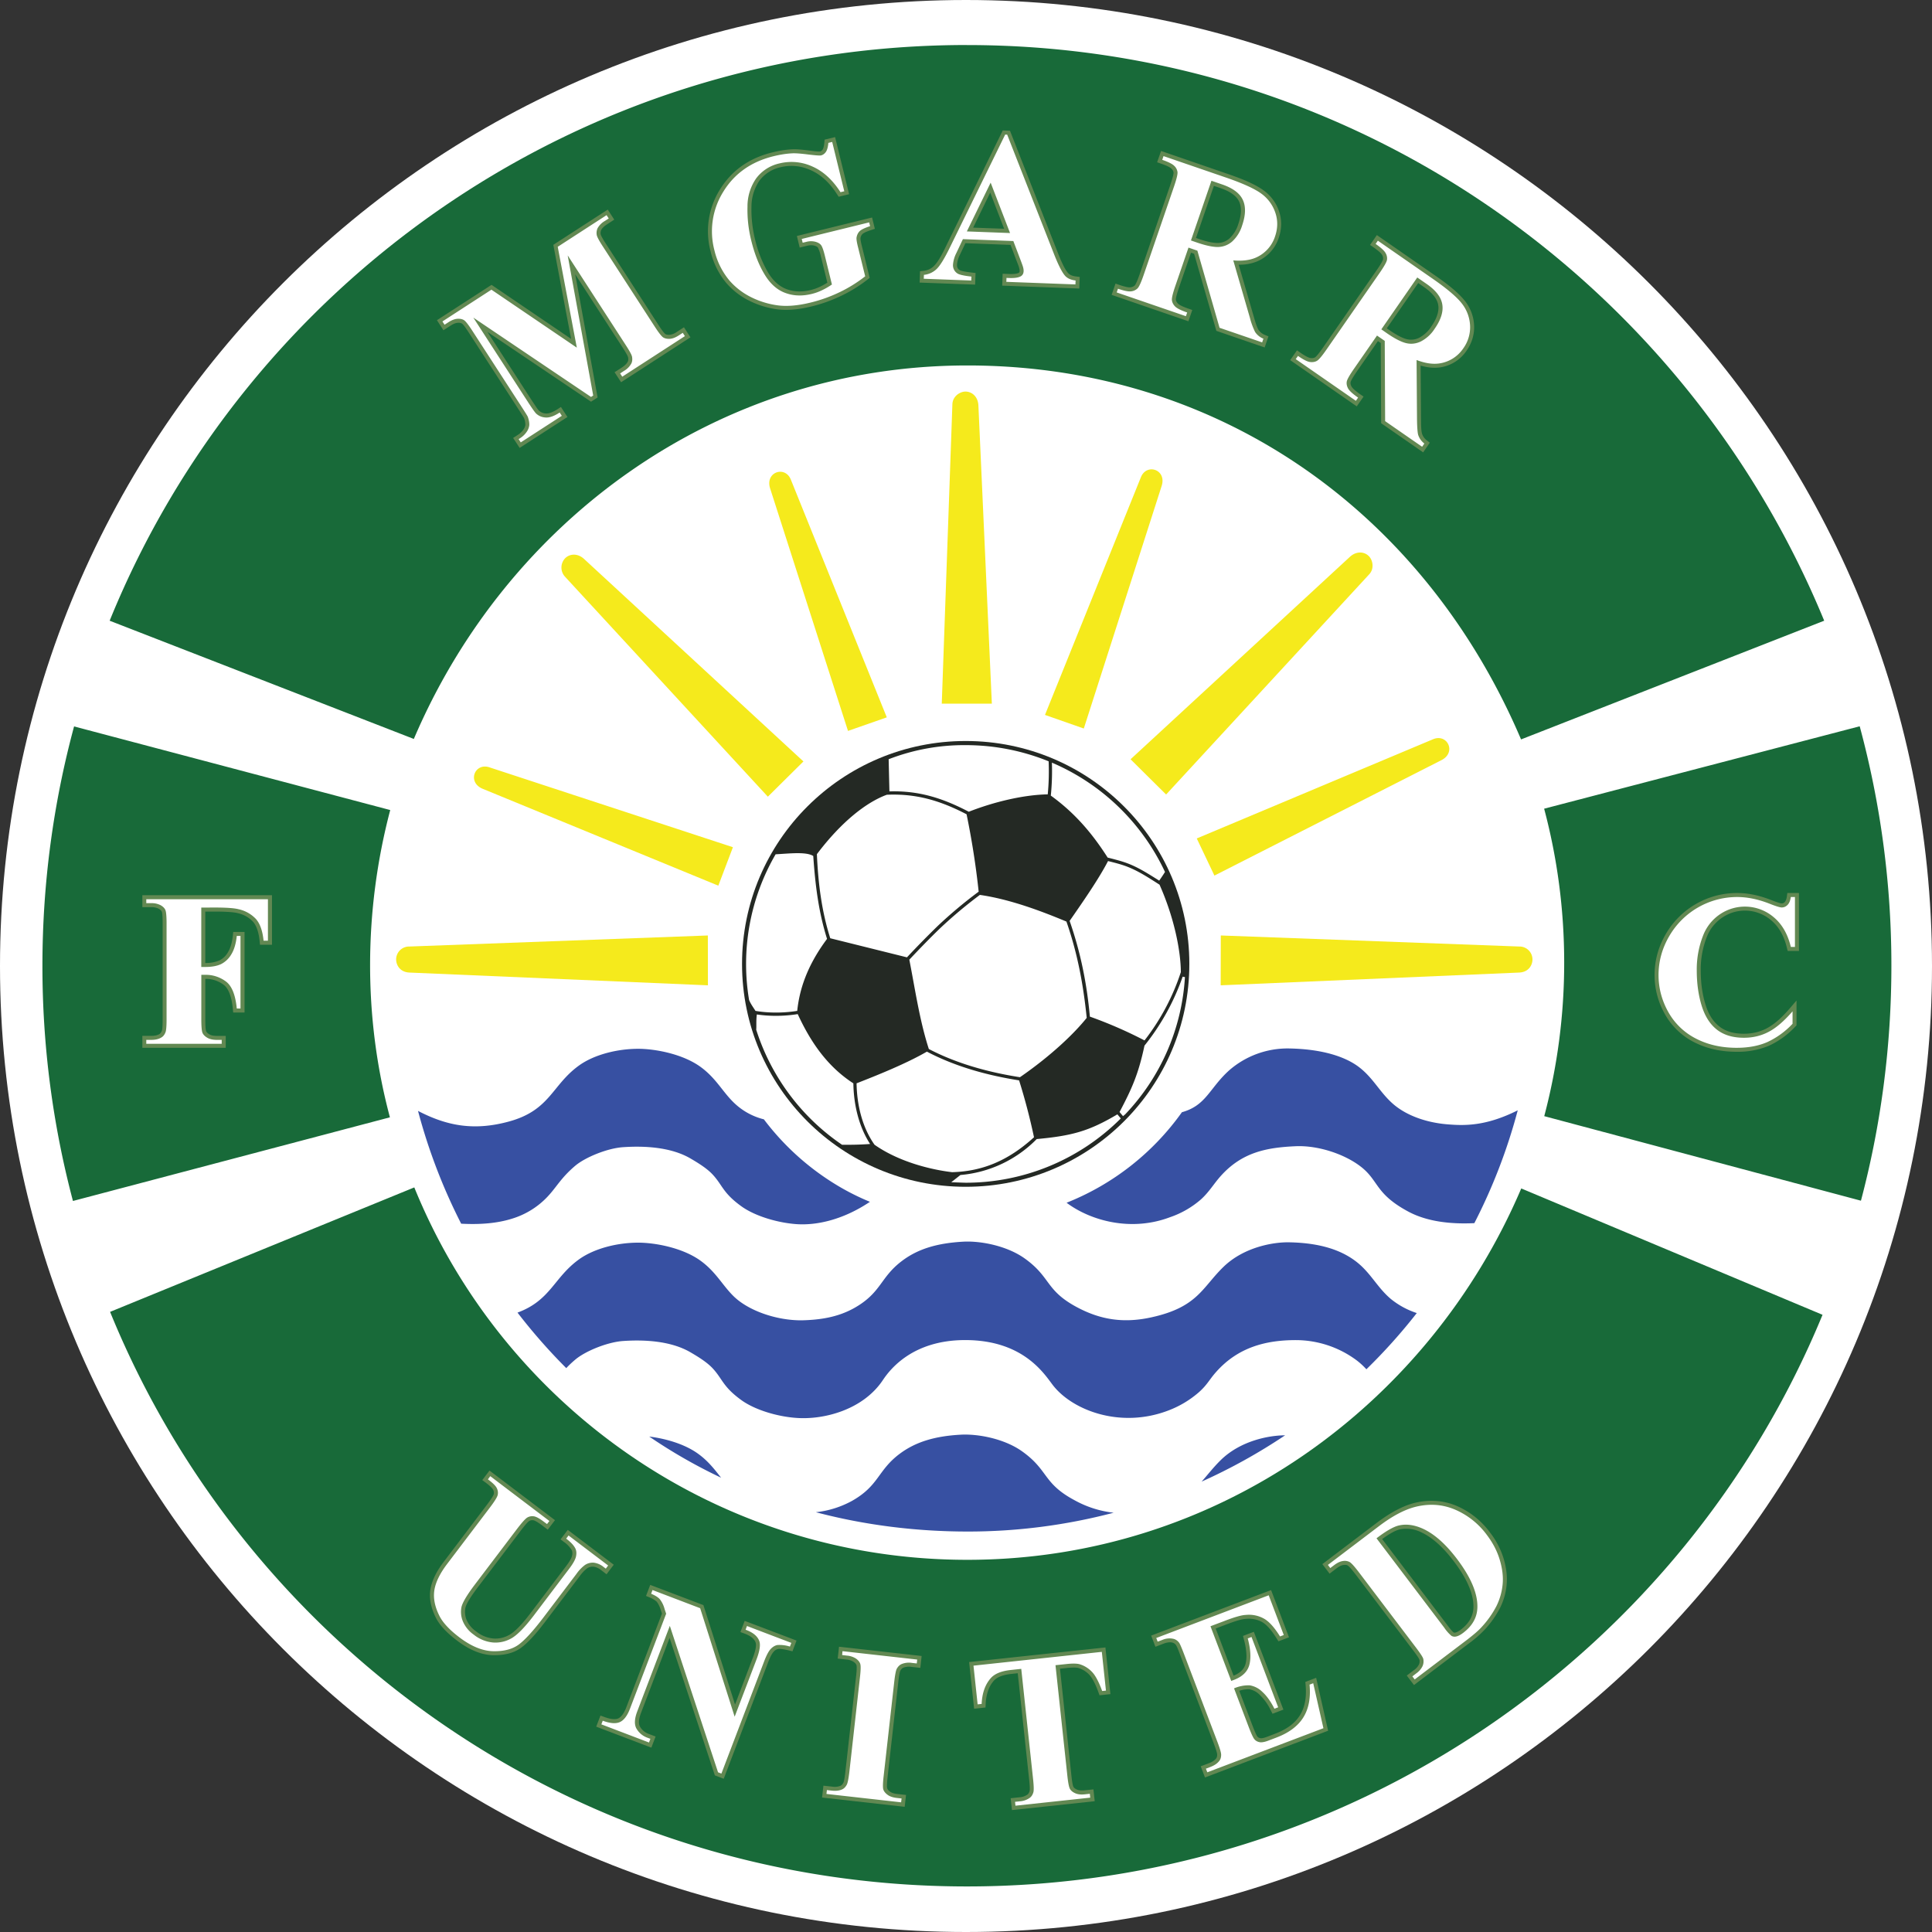
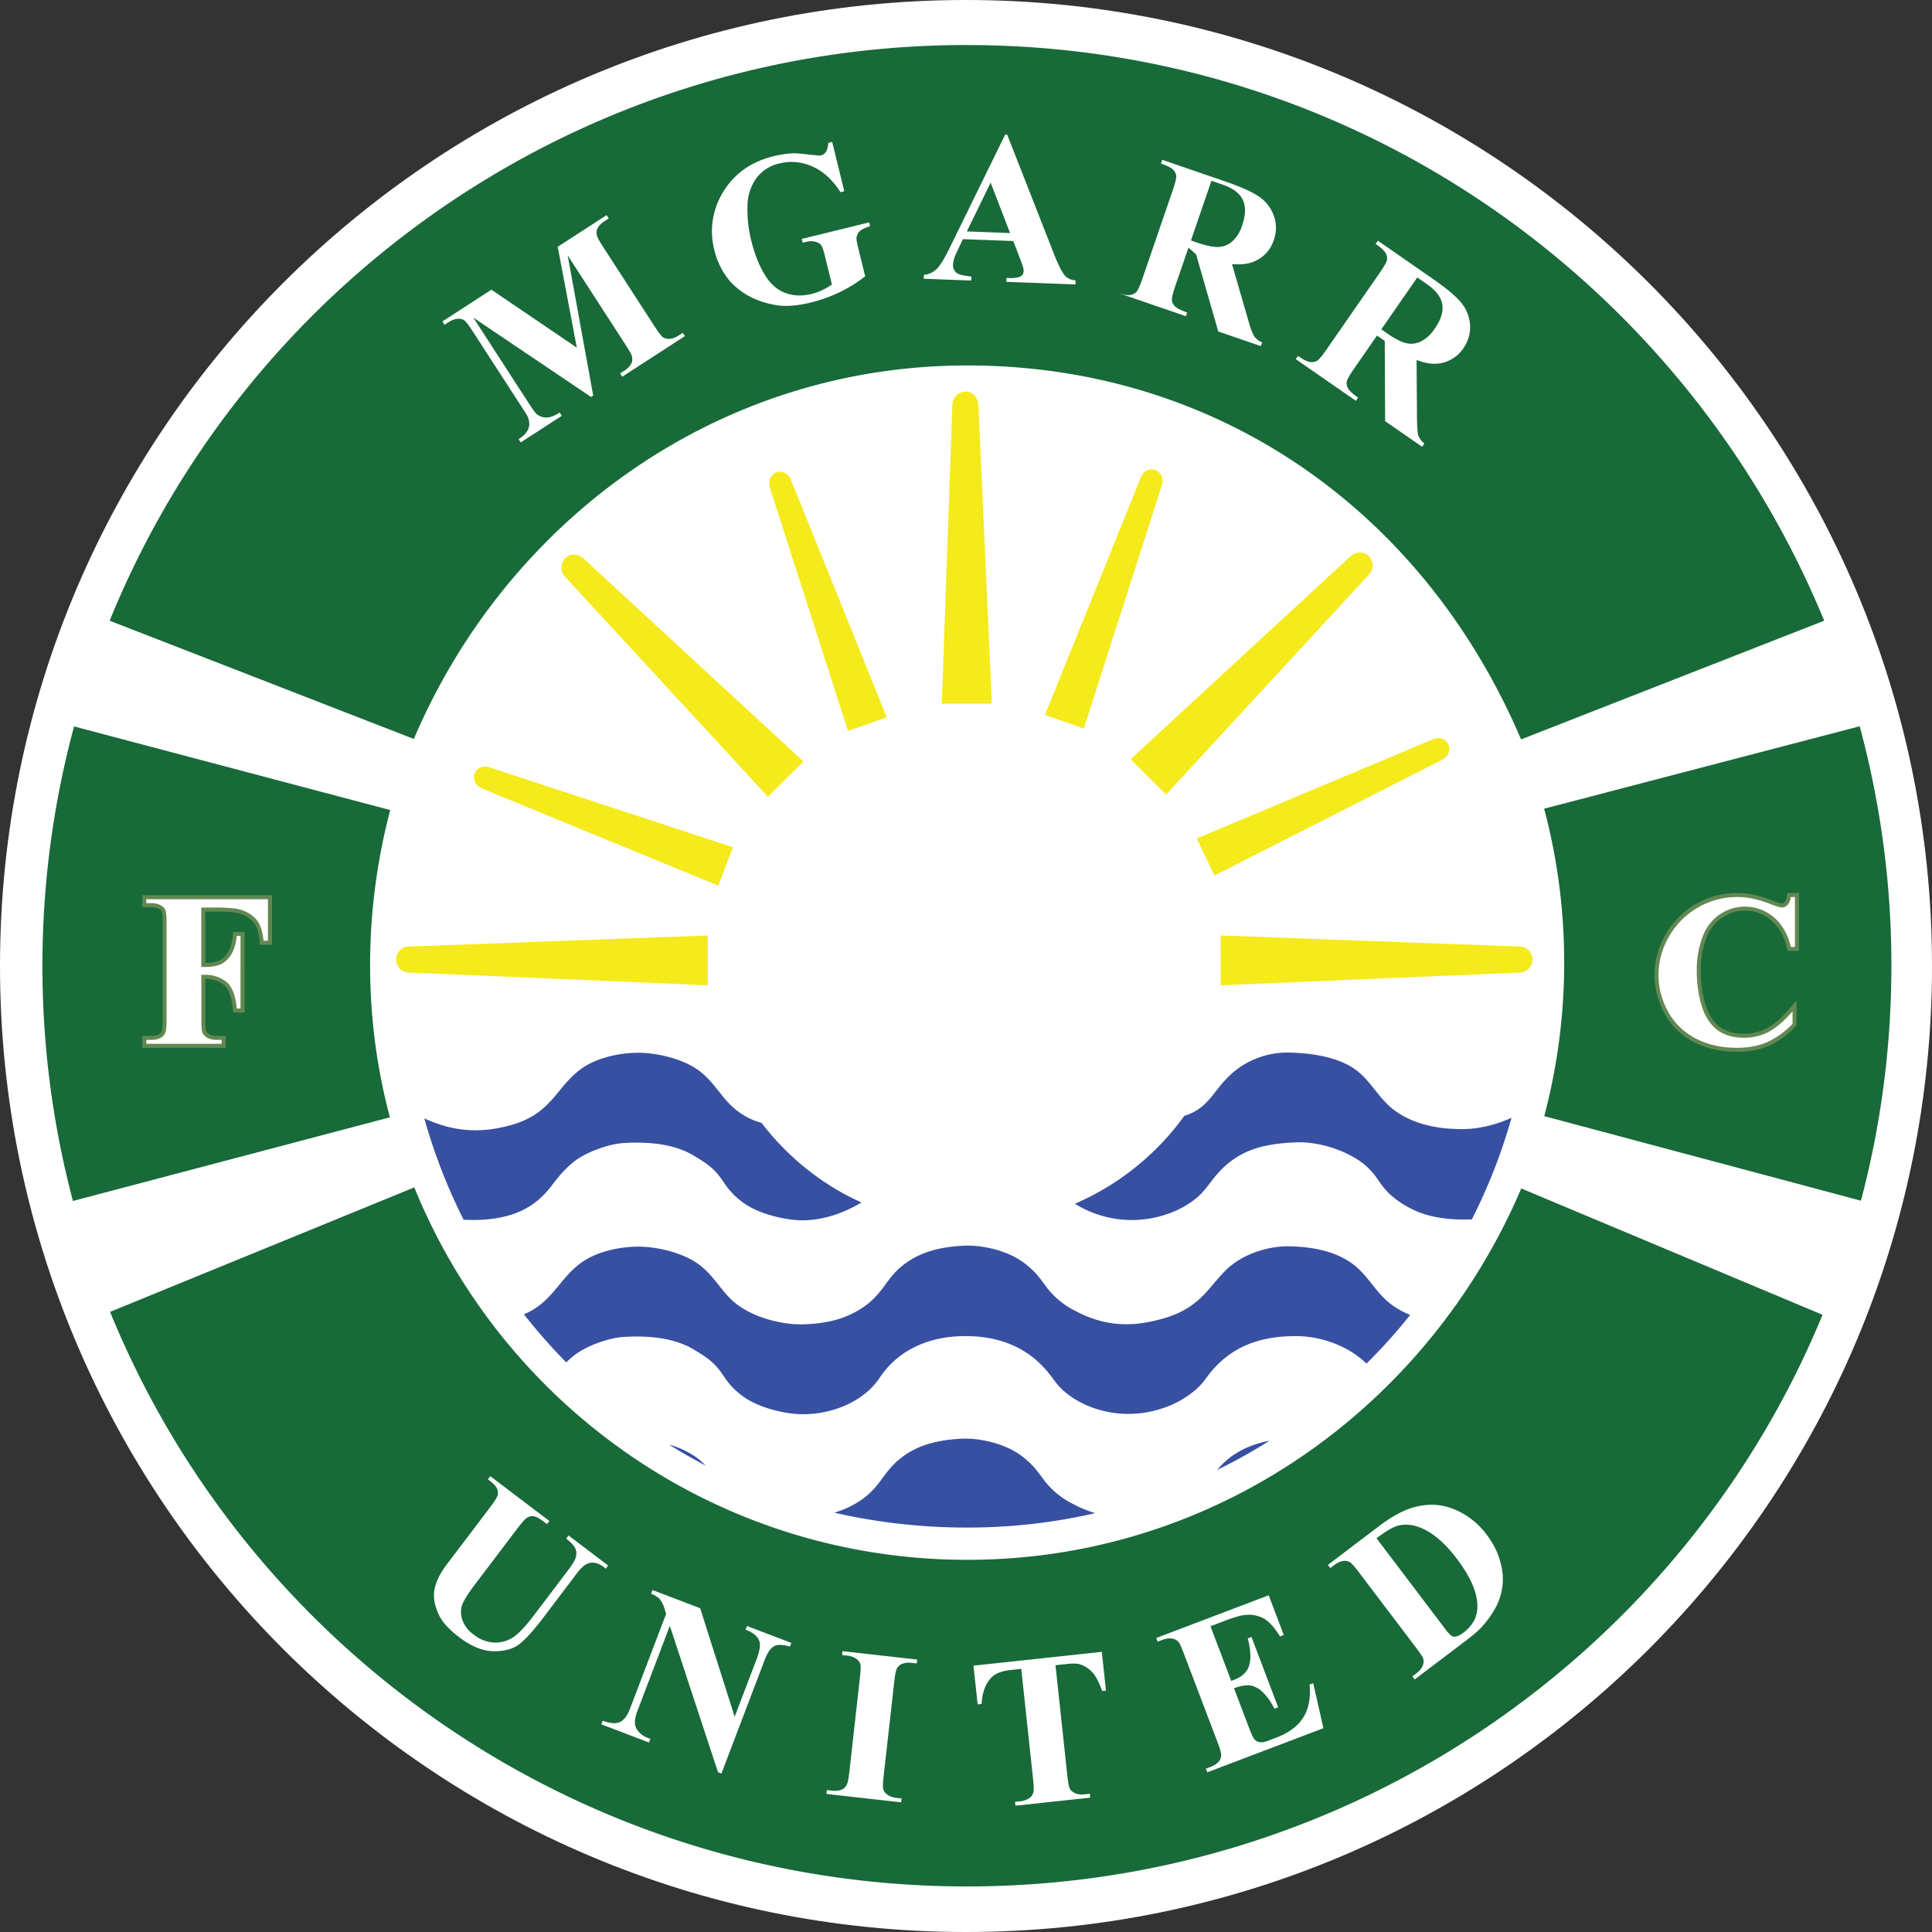
<svg xmlns="http://www.w3.org/2000/svg" width="500" height="500" fill="none">
  <rect width="100%" height="100%" fill="#333333" stroke="none" />
  <path fill="#fff" fill-rule="evenodd" d="M250 0c138 0 250 112 250 250S388 500 250 500 0 388 0 250 112 0 250 0" clip-rule="evenodd" />
  <path fill="#fff" fill-rule="evenodd" d="M250 2.17c136.84 0 247.82 110.98 247.82 247.83 0 136.84-110.98 247.82-247.82 247.82C113.15 497.82 2.17 386.84 2.17 250 2.17 113.15 113.15 2.16 250 2.16" clip-rule="evenodd" />
  <path fill="#fff" fill-rule="evenodd" d="M250.23 11.66c132.06 0 239.26 106.75 239.26 238.27s-107.2 238.28-239.26 238.28S10.98 381.45 10.98 249.93 118.17 11.66 250.23 11.66" clip-rule="evenodd" />
  <path fill="#186a39" fill-rule="evenodd" d="M250.24 11.66c100.4 0 185.91 61.64 221.86 148.98l-78.45 30.72c-25.17-59.02-78.42-96.78-143.3-96.78-64.84 0-119.2 40.22-143.25 96.66l-78.72-30.6C63.86 73.28 149.83 11.65 250.24 11.65M100.99 209.64c-6.84 25.95-7.02 53.6-.08 79.52l-82.03 21.65a237 237 0 0 1-7.9-60.88c0-21.42 2.86-42.18 8.19-61.93zm6.23 97.66c22.97 56.52 78.41 96.38 143.13 96.38s119.45-40.07 143.35-96.11l77.97 32.7c-35.75 86.8-121.43 147.94-221.43 147.94-100.3 0-186.19-61.5-221.75-148.7zm292.43-18.44a155 155 0 0 0 5.16-39.73c0-13.78-1.8-27.13-5.19-39.84l81.67-21.33a237 237 0 0 1 8.2 61.97c0 21.02-2.74 41.4-7.88 60.81z" clip-rule="evenodd" />
  <path fill="#186a39" fill-rule="evenodd" d="m29.73 160.04 76.82 29.87a163 163 0 0 1 45.6-60.92c27.8-23 62.1-35.46 98.2-35.46 64.85 0 118.32 37.52 143.85 96.49l76.53-29.97a241 241 0 0 0-53.92-79.49A237.4 237.4 0 0 0 250.23 12.7c-65.16 0-127 26.28-172.14 73.28a238 238 0 0 0-48.36 74.07m70 50.33-79.83-21.1a237 237 0 0 0-7.88 60.66c0 20.1 2.53 40.14 7.6 59.6l80.02-21.11a157 157 0 0 1 .08-78.05m6.92 98.27-76.8 31.44a238 238 0 0 0 48.25 73.8 238 238 0 0 0 172.13 73.28 238 238 0 0 0 172.14-73.27 238 238 0 0 0 47.94-73.06l-76.07-31.92a162 162 0 0 1-39.36 55.11c-28.75 26.2-65.6 40.7-104.53 40.7a155 155 0 0 1-109.6-45.25 156 156 0 0 1-34.1-50.83m294.26-20.52 79.96 21.34a237 237 0 0 0 7.58-59.53c0-20.5-2.63-40.9-7.9-60.71l-79.67 20.8a156 156 0 0 1 4.97 39.1c0 13.16-1.65 26.26-4.94 39" clip-rule="evenodd" />
-   <path fill="#242924" fill-rule="evenodd" d="M249.92 191.77c31.96 0 57.88 25.83 57.88 57.69s-25.92 57.68-57.88 57.68-57.88-25.83-57.88-57.68 25.92-57.69 57.88-57.69" clip-rule="evenodd" />
  <path fill="#fff" fill-rule="evenodd" d="M249.92 192.84c7.6 0 14.84 1.5 21.47 4.19.1 2.85.05 5.7-.24 8.55-6.29.11-13.96 1.96-20.43 4.5-6.84-3.58-13-5.49-20.54-5.27l-.2-8.32a54 54 0 0 1 19.94-3.65m22.31 4.53a57 57 0 0 1 29.27 28.29c-.41.67-1.07 1.65-1.5 2.24-2.85-1.76-5.6-3.6-8.9-4.72-1.38-.47-3.02-.88-4.44-1.24-4.17-6.54-8.7-11.7-14.71-16.04q.43-4.26.28-8.53m34.43 55.5a56.3 56.3 0 0 1-15.45 35.51l-.57.48-.9-1.07c3.28-6.2 4.91-9.95 6.45-17.18a60 60 0 0 0 9.88-17.85zm-16.6 36.58a56.7 56.7 0 0 1-40.14 16.64c-.37 0-3.37-.12-3.74-.13l2.38-1.87a31.4 31.4 0 0 0 19.74-9.3c9.13-.85 13.5-2.02 20.88-6.4zm-72.14 6.81a56.8 56.8 0 0 1-22.21-29.76c.09-1.05-.06-2.28.16-3.96 3.36.5 7.02.48 10.58-.09 3.5 7.6 7.89 13.7 14.4 17.92.08 5.5 1.4 11.17 4.33 15.69-1.81.14-4.3.24-7.26.2m-24.06-37.47a56.5 56.5 0 0 1 6.87-37.7c3.45-.18 7.9-.73 9.74.44.53 7.63 1.36 14.4 3.57 21.45-5.4 7.23-7.18 13.47-7.72 18.64-3.63.57-7.4.57-10.8 0-.5-.81-1.23-1.77-1.66-2.83m27.82 21.57c5.04-1.96 12.87-5.09 18.2-8.2 7.35 3.87 15.68 6.16 23.86 7.44a159 159 0 0 1 3.86 14.72c-6.8 6.19-13.5 8.82-21.18 9.04-5.4-.63-13.74-2.64-20.09-7.1-3.17-4.48-4.56-10.27-4.65-15.9m28.47-69.62a210 210 0 0 1 3.13 20.02 117 117 0 0 0-10.6 8.88 240 240 0 0 0-7.96 8.12l-19.85-4.94c-2.27-7.17-3.13-14.33-3.46-21.76 6.46-8.56 12.95-13.5 18.1-15.38 7.64-.33 13.79 1.5 20.65 5.06m49.92 18.2c3.86 8.68 5.5 17.25 5.52 22.65a58 58 0 0 1-9.4 17.67 112 112 0 0 0-14.14-6.16c-.8-8.66-2.4-16.61-5.24-24.77 3.45-4.97 7.5-10.79 9.94-15.49 1.3.33 2.82.7 4.1 1.14 3.42 1.17 6.27 3.1 9.22 4.97m-46.49 2.65c7.81 1.13 15.83 4.16 22.4 6.9 2.87 8.22 4.36 16.26 5.25 24.92-3.17 3.99-9.23 9.81-17.28 15.36-8.08-1.26-16.31-3.5-23.58-7.3-2.4-7.4-3.57-15.6-5.05-23.12 2.6-2.75 5.22-5.48 7.94-8.1a116 116 0 0 1 10.32-8.66" clip-rule="evenodd" />
  <path fill="#f5ea1c" fill-rule="evenodd" d="m189.68 219.26-3.78 9.95-60.96-25.06c-4.11-1.69-2.1-6.8 1.68-5.58zm39.82-33.61-10.04 3.51-20.15-62.75c-1.36-4.23 3.84-6 5.35-2.31zm-46.31 56.45.02 12.9-77.21-3.3c-2.5-.1-3.49-1.95-3.48-3.44a3.35 3.35 0 0 1 3.4-3.3zm24.74-45.04-9.21 9.12-52.56-57a3.5 3.5 0 0 1 .1-4.71c1.23-1.21 3.27-1.32 4.91.2zm48.76-14.96h-12.96l2.75-77.5c.07-2.06 1.99-3.27 3.39-3.26 1.71 0 3.24 1.36 3.34 3.6zm53.03 34.89 4.57 9.61 58.75-29.87c3.96-2.01 1.55-6.94-2.13-5.43zm-39.28-31.97 10.05 3.52 20.14-62.76c1.37-4.23-3.83-5.99-5.35-2.31zm45.5 57.08-.03 12.9 77.22-3.3c2.5-.1 3.49-1.95 3.47-3.44a3.35 3.35 0 0 0-3.4-3.3zm-23.35-45.6 9.2 9.12 52.57-57c1.4-1.52.88-3.73-.11-4.7-1.23-1.22-3.26-1.32-4.91.2z" clip-rule="evenodd" />
  <path fill="#f5ea1c" fill-rule="evenodd" d="m294.09 196.52 7.67 7.6 51.83-56.2c.81-.88.77-2.45-.07-3.27-1.02-1.02-2.49-.69-3.48.23zm22.89 46.67-.03 10.72 76.14-3.24c1.4-.06 2.49-.94 2.48-2.4-.02-1.36-1.11-2.22-2.4-2.27zM271.8 184.4l8.02 2.81 19.83-61.74c.95-2.96-2.4-4.07-3.41-1.6zm39.33 33.13 3.65 7.67 57.8-29.39c2.77-1.41 1.2-4.57-1.26-3.55zm-55.53-36.47L252.19 105c-.06-1.34-.87-2.61-2.31-2.61a2.5 2.5 0 0 0-2.35 2.26l-2.72 76.42zm-49.18 16.02-55.96-51.65c-.99-.91-2.45-1.24-3.48-.23a2.5 2.5 0 0 0-.07 3.27l51.84 56.2zm-24.28 46.11L105.96 246c-1.3.05-2.4.91-2.4 2.27-.02 1.46 1.07 2.34 2.47 2.4l76.14 3.24zm46-58.16-24.44-60.54c-1.02-2.47-4.36-1.36-3.4 1.6l19.82 61.75zm-39.82 34.87-62.02-20.35c-2.54-.81-3.85 2.46-.97 3.64l59.97 24.66z" clip-rule="evenodd" />
-   <path fill="#3750a2" fill-rule="evenodd" d="M133.93 339.7c8.6-3.17 9.4-9.1 15.95-13.8 3.97-2.84 9.96-4.3 15.24-4.3 4.27-.01 11.39 1.26 16.08 4.6 4.12 2.94 5.77 6.5 8.8 9.4 3.73 3.56 10.79 6.12 17.44 6.1 4.66-.11 9.33-.75 13.7-3.22 6.97-3.95 6.62-7.86 12.25-12.12 4.24-3.22 9.28-4.63 15.8-5.01 4.58-.27 11.38 1.06 15.95 4.3 6.9 4.91 5.35 8.26 13.57 12.65 6.21 3.32 12.23 4.2 19.38 2.6 11.86-2.63 13.01-7.65 18.53-13.02 5.29-5.14 12.88-6.44 16.98-6.37 8.3.15 13.68 2.12 17.43 5.03 3.74 2.9 5.38 6.65 8.93 9.64a21 21 0 0 0 6.7 3.64q-6.04 7.72-13.04 14.55a19 19 0 0 0-2.5-2.3 26.4 26.4 0 0 0-15.73-5.25c-8-.01-15.07 1.97-20.62 8.2-1.82 2.03-2.25 3.26-4.42 5.22a26 26 0 0 1-8.16 4.86c-12.09 4.55-24.3.05-29.5-6.36-2.11-2.6-7.35-11.94-22.93-11.93-13.6.01-19.42 7.58-21.27 10.35-5.13 7.69-15.21 10.3-22.3 9.8-4.8-.31-10.72-2.01-14.31-4.6-4.79-3.46-4.85-5.41-7.37-8.16-1.5-1.64-3.8-3.05-5.77-4.2-5.12-3.01-12.04-3.32-17.48-2.95-4.05.28-9.76 2.6-12.38 4.82q-1.36 1.15-2.33 2.2-6.76-6.76-12.62-14.37m34.1 32.08c4.04.5 9 1.85 12.54 4.38 2.72 1.94 4.37 4.15 6.05 6.27a137 137 0 0 1-18.6-10.65m-59.84-84.28c7.64 3.98 14.67 5.18 23.6 2.73 10.66-2.94 11.03-9.43 18.1-14.5 3.96-2.84 9.95-4.29 15.23-4.3 4.27-.01 11.39 1.26 16.08 4.6 4.12 2.95 5.77 6.51 8.8 9.4a17 17 0 0 0 7.7 4.25 67 67 0 0 0 20.13 17.77 63 63 0 0 0 7.32 3.58c-6.73 4.51-13.5 6.14-18.96 5.78-4.8-.33-10.72-2.03-14.31-4.62-4.79-3.45-4.85-5.41-7.37-8.15-1.5-1.65-3.8-3.05-5.77-4.21-5.12-3-12.04-3.31-17.48-2.94-4.05.27-9.76 2.6-12.38 4.81-3.71 3.14-4.78 5.47-7.17 8a21 21 0 0 1-9.28 5.72c-3.55 1.1-7.8 1.55-13.07 1.27-4.7-9.22-8.47-19-11.17-29.2m197.7.35c6.3-1.74 7.09-6.2 12.22-10.83a23 23 0 0 1 15.5-5.67c8.3.15 14.48 2 18.22 4.91s5.38 6.65 8.93 9.64c3.24 2.72 8.2 4.65 14.01 5.1 4.2.33 9.71.53 18.03-3.64-2.71 10.22-6.5 20-11.23 29.2-5.81.28-12.07-.3-17.07-2.98-8.67-4.65-7.6-8.01-12.35-11.67-4.18-3.23-11-5.5-16.76-5.26-7.53.33-13.93 1.52-19.48 7.74-1.82 2.04-2.94 4.07-5.1 6.03a24 24 0 0 1-8.05 4.62c-10 3.77-20.45.94-26.72-3.76a67 67 0 0 0 29.85-23.43m-94.74 103.52a25 25 0 0 0 9.37-2.94c6.97-3.94 6.61-7.85 12.24-12.11 4.25-3.21 9.29-4.64 15.8-5.01 4.59-.27 11.4 1.05 15.96 4.3 6.9 4.9 5.35 8.26 13.57 12.65a27 27 0 0 0 10.13 3.24 148 148 0 0 1-37.73 4.87c-13.62 0-26.82-1.7-39.34-5m99.84-7.92c1.57-1.76 3-3.66 5-5.62 5.13-4.98 12.42-6.35 16.6-6.36a147 147 0 0 1-21.6 11.98" clip-rule="evenodd" />
  <path fill="#3750a2" fill-rule="evenodd" d="M328.52 372.88c-4.36.77-8.74 2.73-11.8 5.7q-.92.9-1.77 1.87 7-3.42 13.57-7.57M135.6 340.16q5.12 6.52 10.95 12.43.81-.8 1.66-1.51c3.02-2.56 9.03-4.79 12.98-5.06 5.9-.4 12.86.02 18.08 3.08 2.07 1.21 4.39 2.63 6.01 4.4.8.88 1.44 1.78 2.1 2.75a19 19 0 0 0 5.1 5.26c3.58 2.58 9.4 4.13 13.78 4.43 7.79.52 16.9-2.65 21.38-9.35 5.03-7.54 13.22-10.8 22.12-10.81 6.18-.01 12.15 1.42 17.14 5.19q2.39 1.82 4.3 4.14c.81.97 1.51 2 2.3 2.98 2.82 3.48 7.34 5.83 11.62 6.94a27.7 27.7 0 0 0 16.7-.9 25 25 0 0 0 7.84-4.65c.88-.8 1.58-1.6 2.28-2.55.68-.9 1.31-1.76 2.06-2.6 5.72-6.41 13.03-8.56 21.4-8.54 5.74 0 11.8 1.95 16.36 5.47q.99.77 1.88 1.64 6.03-5.96 11.32-12.6a21 21 0 0 1-5.66-3.32c-3.41-2.88-5.4-6.9-8.9-9.62-4.73-3.68-10.98-4.7-16.81-4.81-5.64-.1-12.17 2.12-16.24 6.07-1.84 1.8-3.36 3.79-5.07 5.69-4 4.44-8.15 6.32-13.96 7.61-7.25 1.61-13.55.8-20.1-2.7a21 21 0 0 1-7.74-6.6c-.75-1-1.47-2-2.3-2.93a22 22 0 0 0-3.64-3.2c-4.02-2.85-10.42-4.38-15.29-4.1-5.51.31-10.75 1.4-15.24 4.8-2.22 1.68-3.5 3.36-5.11 5.57-2.16 2.95-4.01 4.79-7.24 6.62-4.43 2.5-9.18 3.24-14.2 3.37h-.02c-6.01.01-13.72-2.17-18.15-6.4a26 26 0 0 1-2.14-2.34c-2.13-2.6-3.75-4.96-6.55-6.96-4.04-2.88-10.59-4.43-15.47-4.42-4.81.01-10.7 1.29-14.64 4.11-2.88 2.06-4.63 4.46-6.86 7.11-2.42 2.9-4.72 4.86-8.03 6.3m37.56 33.72a139 139 0 0 0 9.44 5.4q-1.15-1.21-2.62-2.27a23 23 0 0 0-6.82-3.13m-53.14-58.2c4.03.18 8.24-.04 12.1-1.25a20 20 0 0 0 8.84-5.44q.98-1.05 1.84-2.18 1.07-1.4 2.2-2.74a29 29 0 0 1 3.21-3.16c3.02-2.56 9.03-4.79 12.98-5.06 5.9-.4 12.86.02 18.08 3.08 2.07 1.22 4.39 2.63 6.01 4.41.8.87 1.44 1.78 2.1 2.75a19 19 0 0 0 5.1 5.26c3.58 2.58 9.4 4.12 13.78 4.42 5.8.4 11.7-1.58 16.68-4.56a64 64 0 0 1-5.62-2.86 68 68 0 0 1-20.23-17.74 18 18 0 0 1-7.8-4.43 26 26 0 0 1-2.14-2.34c-2.14-2.6-3.75-4.96-6.55-6.96-4.04-2.87-10.59-4.43-15.47-4.41-4.81 0-10.7 1.28-14.64 4.1-2.88 2.07-4.63 4.46-6.86 7.12-3.34 3.99-6.47 6.13-11.56 7.54-8.11 2.23-14.98 1.56-22.26-1.79A146 146 0 0 0 120 315.7m271.19-26.42a34 34 0 0 1-8.82 2.64c-2.62.38-5.06.34-7.7.14-5.07-.4-10.63-2-14.59-5.34-3.41-2.88-5.4-6.9-8.9-9.62-4.62-3.6-11.94-4.59-17.62-4.7a21.8 21.8 0 0 0-14.77 5.42 32 32 0 0 0-3.66 4c-1 1.26-1.97 2.56-3.11 3.7a13 13 0 0 1-5.51 3.25 68.3 68.3 0 0 1-28.33 22.76 27.9 27.9 0 0 0 24.2 2.56 24 24 0 0 0 7.72-4.42c1.97-1.78 3.27-3.99 5.02-5.95 5.64-6.32 12.1-7.72 20.2-8.08 5.79-.25 12.88 1.95 17.45 5.47a18 18 0 0 1 3.72 4.03c.9 1.27 1.71 2.44 2.82 3.55a24 24 0 0 0 5.66 4c4.72 2.54 10.61 3.09 15.93 2.89 4.28-8.4 7.73-17.22 10.28-26.3M215.9 391.48a154 154 0 0 0 34.59 3.85c11.1 0 22.15-1.24 32.96-3.73a31 31 0 0 1-5.85-2.43 21 21 0 0 1-7.75-6.59c-.75-1-1.47-2-2.31-2.93a22 22 0 0 0-3.63-3.2c-4.02-2.85-10.42-4.39-15.29-4.1-5.51.31-10.76 1.4-15.23 4.8-2.23 1.68-3.51 3.36-5.13 5.57-2.15 2.94-4 4.8-7.24 6.62a24 24 0 0 1-5.12 2.14" clip-rule="evenodd" />
-   <path fill="#628852" fill-rule="evenodd" d="m148.87 71 5.79 31.86-1.7 1.1-26.82-18.07 11.52 17.79 1.21 1.81c.17.23.4.57.6.77q.78.71 1.85.75c.97.06 2.2-.62 2.98-1.12l.87-.57 1.68 2.6-12.37 8-1.68-2.58 1.21-.79a5 5 0 0 0 1.4-1.3c.27-.38.51-.84.55-1.31a5 5 0 0 0-.31-1.67c-.1-.21-.26-.45-.38-.65l-1-1.57-12.84-19.81c-.32-.5-1.41-2.2-1.87-2.5a2 2 0 0 0-1.08-.2c-.65.03-1.33.39-1.86.73l-1.86 1.2-1.68-2.6 14.13-9.15L147.8 87.7l-4.6-24.34 14.09-9.12 1.68 2.6-1.87 1.22c-.57.36-1.22.88-1.53 1.5a2 2 0 0 0-.12 1.06c.1.53 1.16 2.17 1.47 2.64l13.36 20.64c.33.51 1.43 2.21 1.91 2.55.29.19.73.21 1.08.2a4 4 0 0 0 1.86-.73l1.88-1.22 1.68 2.6-17.95 11.62-1.69-2.59 1.89-1.22c.57-.37 1.2-.88 1.53-1.52.16-.31.14-.72.09-1.07-.1-.53-1.18-2.19-1.48-2.66zm63.38-31.8q.39-.12.63-.47c.3-.42.42-1.36.46-1.85l.07-.74 2.71-.66 3.63 14.78-2.71.66-.4-.62c-1.7-2.66-3.9-4.98-6.83-6.26a11.8 11.8 0 0 0-7.76-.77 9.3 9.3 0 0 0-5.54 3.53 12 12 0 0 0-2.03 6.72q-.1 4.25.92 8.4a31 31 0 0 0 3.34 8.54c1.15 1.92 2.7 3.58 4.83 4.37 2.04.76 4.18.74 6.29.22q1.23-.31 2.4-.86.95-.46 1.86-1.03l-1.68-6.82a10 10 0 0 0-.77-2.28l-.01-.02c-.2-.24-.66-.4-.94-.48-.6-.16-1.24-.1-1.83.04l-1.93.47-.73-3 19.46-4.78.72 2.93-.92.3c-.6.2-1.77.59-2.26 1.01q-.44.45-.53 1.08v.02c-.06.4.26 1.7.36 2.1l2.01 8.18-.53.42a37 37 0 0 1-6.78 4.2 39 39 0 0 1-7.73 2.77c-2.96.73-6.2 1.16-9.24.7a23 23 0 0 1-7.19-2.33 19 19 0 0 1-5.6-4.39 20 20 0 0 1-4.1-8.23 20.3 20.3 0 0 1 2.42-16c3.13-5.1 7.79-8.2 13.58-9.61 1.67-.41 3.4-.72 5.12-.8 1.32-.07 2.93.14 4.26.3.64.08 2.34.34 2.97.26m49.28 24.18-11.69-.44-1.4 2.96a7 7 0 0 0-.77 2.56c-.02.63.15 1.1.69 1.44l.02.01c.46.31 2.57.57 3.14.63l.95.11-.11 3.01-14.36-.53.1-2.94.89-.1a4.4 4.4 0 0 0 2.72-1.26c1.18-1.15 2.46-3.74 3.17-5.22l14.63-29.85 1.87.07 12.43 31.7c.51 1.3 1.7 4.24 2.7 5.22.5.51 1.28.72 1.97.8l.95.12-.11 3-19.95-.75.11-3.08 1.77.07c.63.02 1.9.02 2.44-.33.15-.1.18-.24.19-.42q0-.36-.1-.7v-.05l-.01-.03c-.15-.58-.48-1.36-.7-1.93zm-1.66-4.18-3.6-9.35-4.42 9.06zm60.7 9.3 3.9 13.43c.26.9.73 2.6 1.22 3.42q.63.92 1.67 1.33l.91.37-.98 2.87-12.5-4.3-5.76-19.95-.8-.28-3.07 8.91c-.2.6-.9 2.66-.84 3.26q.1.59.53 1c.52.54 2.03 1.08 2.72 1.32l.99.34-1 2.92-19.87-6.83 1-2.92.98.34c.67.23 2.24.74 2.95.62a2 2 0 0 0 1.04-.46c.42-.43 1.13-2.5 1.34-3.08l7.86-22.9c.2-.6.9-2.65.85-3.26a1.7 1.7 0 0 0-.55-1c-.49-.52-2.04-1.08-2.7-1.31l-1-.34 1.02-2.93L317.7 45c2.93 1.01 6.71 2.4 9.25 4.22a11 11 0 0 1 4.05 5.42c.79 2.29.73 4.6-.06 6.9a10 10 0 0 1-5.57 6.1 12 12 0 0 1-4.82.86m-6.4-20.4-4.63 13.48.48.17c1.5.52 3.62 1.17 5.23 1.13a4.6 4.6 0 0 0 2.97-1.19 8.5 8.5 0 0 0 2.27-3.7c.62-1.8 1.06-4.03.21-5.83-.84-1.8-2.98-2.84-4.76-3.46zm42.45 40.18-5.37 7.74c-.35.51-1.6 2.32-1.7 2.9-.06.4.05.77.24 1.11.36.66 1.66 1.6 2.27 2.02l.85.59-1.76 2.53L333.9 93.2l1.76-2.54.85.6c.58.4 1.95 1.32 2.67 1.4.39.05.78.03 1.13-.16.52-.31 1.77-2.1 2.12-2.6l13.8-19.9c.36-.52 1.59-2.3 1.7-2.91a1.7 1.7 0 0 0-.25-1.12c-.34-.63-1.68-1.59-2.26-2l-.85-.58 1.76-2.55 14.98 10.39c2.55 1.77 5.8 4.14 7.75 6.57a11 11 0 0 1 2.43 6.32c.13 2.41-.56 4.63-1.93 6.62a10 10 0 0 1-7.03 4.36c-1.63.21-3.29-.03-4.87-.48l.1 13.99c.01.95 0 2.7.26 3.63q.35 1.05 1.24 1.73l.77.6-1.72 2.5-10.87-7.54-.1-20.76zm10.43-15.03-8.13 11.72.43.3c1.3.9 3.16 2.1 4.71 2.5q1.65.4 3.2-.33a8.4 8.4 0 0 0 3.18-2.95c1.08-1.56 2.11-3.6 1.79-5.55-.32-1.97-2.1-3.55-3.64-4.62z" clip-rule="evenodd" />
-   <path fill="#fff" fill-rule="evenodd" d="m149.28 89.97-4.94-26.1 12.64-8.19.56.86-1.01.65a5 5 0 0 0-1.89 1.9 3 3 0 0 0-.21 1.69q.1.72 1.61 3.04l13.37 20.65q1.55 2.4 2.2 2.84.63.42 1.7.38 1.07-.05 2.38-.9l1.01-.65.55.85-16.21 10.5-.55-.85 1-.65a5 5 0 0 0 1.9-1.92q.35-.69.19-1.7-.1-.71-1.64-3.07l-15.02-23.2 6.6 36.26-.56.37L122.5 82.2l14.27 22.05q1.5 2.3 1.97 2.77 1.04.96 2.5 1.03 1.49.09 3.6-1.29l.56.85-10.63 6.88-.55-.85.32-.2q1.04-.65 1.7-1.59a3.7 3.7 0 0 0 .74-1.82q.05-.9-.38-2.15-.12-.3-1.48-2.4l-12.83-19.8q-1.54-2.38-2.17-2.8-.64-.43-1.7-.38-1.08.06-2.38.9l-.99.64-.55-.85 12.68-8.22zm66.09-53.24 3.13 12.77-.98.24q-3.07-4.8-7.28-6.65a13 13 0 0 0-8.43-.82 10.3 10.3 0 0 0-6.14 3.93 12.7 12.7 0 0 0-2.22 7.3q-.11 4.36.95 8.66 1.27 5.22 3.46 8.84 2.17 3.63 5.35 4.8 3.17 1.19 6.9.26 1.3-.31 2.59-.93 1.3-.61 2.6-1.5l-1.85-7.54q-.53-2.13-.98-2.68-.44-.57-1.48-.85a4.6 4.6 0 0 0-2.34.04l-.92.22-.24-.98 17.45-4.29.24.98q-1.95.63-2.63 1.23-.68.62-.87 1.67-.12.57.38 2.55l1.85 7.53a36 36 0 0 1-6.6 4.1 38 38 0 0 1-7.52 2.69q-5.12 1.26-8.84.68a22 22 0 0 1-6.86-2.22 18 18 0 0 1-5.3-4.15 19 19 0 0 1-3.89-7.8 19.3 19.3 0 0 1 2.3-15.21q4.32-7.03 12.95-9.16 2.68-.66 4.92-.76 1.23-.06 4.08.3 2.86.35 3.33.24.74-.18 1.24-.88.51-.71.66-2.36zm46.88 25.65-13.05-.49-1.69 3.58a8 8 0 0 0-.87 2.96 2.5 2.5 0 0 0 1.16 2.35q.71.47 3.6.8l-.04 1.02-12.29-.46.04-1.01a5.5 5.5 0 0 0 3.33-1.55q1.32-1.3 3.37-5.5l14.33-29.25.52.02 12.18 31.06q1.75 4.41 2.93 5.6.9.88 2.59 1.08l-.04 1.02-17.88-.67.04-1.02.73.03q2.16.08 3.05-.5.61-.41.65-1.24.02-.5-.13-1.02-.04-.26-.74-2.1zm-.85-2.07-5.02-13.04-6.16 12.62zm46.18 3.77-3.4 9.9q-.98 2.85-.89 3.7.1.88.81 1.62.74.75 3.14 1.57l-.33.96L289 75.68l.33-.96q2.42.84 3.45.67a2.8 2.8 0 0 0 1.62-.76q.6-.62 1.58-3.47l7.86-22.9q.98-2.86.9-3.72a2.7 2.7 0 0 0-.83-1.6q-.72-.75-3.12-1.57l.33-.97 16.25 5.58q6.35 2.19 8.99 4.08a10 10 0 0 1 3.67 4.92q1.05 3-.05 6.21a9 9 0 0 1-5.01 5.5q-2.35 1-5.8.7l4.3 14.84a19 19 0 0 0 1.35 3.69 4.6 4.6 0 0 0 2.15 1.73l-.33.96-11.02-3.78-5.74-19.96zm5.94-17.3-5.3 15.45 1.47.51q3.57 1.23 5.58 1.18a5.7 5.7 0 0 0 3.63-1.43 9.3 9.3 0 0 0 2.57-4.16q1.38-4.03.17-6.6-1.2-2.58-5.36-4zm42.85 40.06-5.96 8.6q-1.72 2.48-1.87 3.32-.14.87.35 1.78.5.91 2.59 2.36l-.58.83-15.56-10.79.58-.83q2.1 1.46 3.13 1.58t1.77-.3 2.46-2.9l13.8-19.9q1.71-2.47 1.87-3.33a2.7 2.7 0 0 0-.36-1.77q-.5-.92-2.58-2.36l.58-.84 14.12 9.8q5.53 3.83 7.54 6.36a10 10 0 0 1 2.2 5.73 9.3 9.3 0 0 1-1.75 5.97 9 9 0 0 1-6.3 3.92q-2.54.34-5.79-.9l.11 15.45q.05 3 .3 3.92.44 1.34 1.6 2.25l-.58.83-9.57-6.63-.1-20.77zm10.42-15.03-9.3 13.42 1.27.89q3.1 2.16 5.06 2.66t3.87-.4a9.3 9.3 0 0 0 3.6-3.3q2.44-3.5 1.97-6.31-.45-2.8-4.07-5.3z" clip-rule="evenodd" />
+   <path fill="#fff" fill-rule="evenodd" d="m149.28 89.97-4.94-26.1 12.64-8.19.56.86-1.01.65a5 5 0 0 0-1.89 1.9 3 3 0 0 0-.21 1.69q.1.72 1.61 3.04l13.37 20.65q1.55 2.4 2.2 2.84.63.42 1.7.38 1.07-.05 2.38-.9l1.01-.65.55.85-16.21 10.5-.55-.85 1-.65a5 5 0 0 0 1.9-1.92q.35-.69.19-1.7-.1-.71-1.64-3.07l-15.02-23.2 6.6 36.26-.56.37L122.5 82.2l14.27 22.05q1.5 2.3 1.97 2.77 1.04.96 2.5 1.03 1.49.09 3.6-1.29l.56.85-10.63 6.88-.55-.85.32-.2q1.04-.65 1.7-1.59a3.7 3.7 0 0 0 .74-1.82q.05-.9-.38-2.15-.12-.3-1.48-2.4l-12.83-19.8q-1.54-2.38-2.17-2.8-.64-.43-1.7-.38-1.08.06-2.38.9l-.99.64-.55-.85 12.68-8.22zm66.09-53.24 3.13 12.77-.98.24q-3.07-4.8-7.28-6.65a13 13 0 0 0-8.43-.82 10.3 10.3 0 0 0-6.14 3.93 12.7 12.7 0 0 0-2.22 7.3q-.11 4.36.95 8.66 1.27 5.22 3.46 8.84 2.17 3.63 5.35 4.8 3.17 1.19 6.9.26 1.3-.31 2.59-.93 1.3-.61 2.6-1.5l-1.85-7.54q-.53-2.13-.98-2.68-.44-.57-1.48-.85a4.6 4.6 0 0 0-2.34.04l-.92.22-.24-.98 17.45-4.29.24.98q-1.95.63-2.63 1.23-.68.62-.87 1.67-.12.57.38 2.55l1.85 7.53a36 36 0 0 1-6.6 4.1 38 38 0 0 1-7.52 2.69q-5.12 1.26-8.84.68a22 22 0 0 1-6.86-2.22 18 18 0 0 1-5.3-4.15 19 19 0 0 1-3.89-7.8 19.3 19.3 0 0 1 2.3-15.21q4.32-7.03 12.95-9.16 2.68-.66 4.92-.76 1.23-.06 4.08.3 2.86.35 3.33.24.74-.18 1.24-.88.51-.71.66-2.36zm46.88 25.65-13.05-.49-1.69 3.58a8 8 0 0 0-.87 2.96 2.5 2.5 0 0 0 1.16 2.35q.71.47 3.6.8l-.04 1.02-12.29-.46.04-1.01a5.5 5.5 0 0 0 3.33-1.55q1.32-1.3 3.37-5.5l14.33-29.25.52.02 12.18 31.06q1.75 4.41 2.93 5.6.9.88 2.59 1.08l-.04 1.02-17.88-.67.04-1.02.73.03q2.16.08 3.05-.5.61-.41.65-1.24.02-.5-.13-1.02-.04-.26-.74-2.1zm-.85-2.07-5.02-13.04-6.16 12.62zm46.18 3.77-3.4 9.9q-.98 2.85-.89 3.7.1.88.81 1.62.74.75 3.14 1.57l-.33.96L289 75.68q2.42.84 3.45.67a2.8 2.8 0 0 0 1.62-.76q.6-.62 1.58-3.47l7.86-22.9q.98-2.86.9-3.72a2.7 2.7 0 0 0-.83-1.6q-.72-.75-3.12-1.57l.33-.97 16.25 5.58q6.35 2.19 8.99 4.08a10 10 0 0 1 3.67 4.92q1.05 3-.05 6.21a9 9 0 0 1-5.01 5.5q-2.35 1-5.8.7l4.3 14.84a19 19 0 0 0 1.35 3.69 4.6 4.6 0 0 0 2.15 1.73l-.33.96-11.02-3.78-5.74-19.96zm5.94-17.3-5.3 15.45 1.47.51q3.57 1.23 5.58 1.18a5.7 5.7 0 0 0 3.63-1.43 9.3 9.3 0 0 0 2.57-4.16q1.38-4.03.17-6.6-1.2-2.58-5.36-4zm42.85 40.06-5.96 8.6q-1.72 2.48-1.87 3.32-.14.87.35 1.78.5.91 2.59 2.36l-.58.83-15.56-10.79.58-.83q2.1 1.46 3.13 1.58t1.77-.3 2.46-2.9l13.8-19.9q1.71-2.47 1.87-3.33a2.7 2.7 0 0 0-.36-1.77q-.5-.92-2.58-2.36l.58-.84 14.12 9.8q5.53 3.83 7.54 6.36a10 10 0 0 1 2.2 5.73 9.3 9.3 0 0 1-1.75 5.97 9 9 0 0 1-6.3 3.92q-2.54.34-5.79-.9l.11 15.45q.05 3 .3 3.92.44 1.34 1.6 2.25l-.58.83-9.57-6.63-.1-20.77zm10.42-15.03-9.3 13.42 1.27.89q3.1 2.16 5.06 2.66t3.87-.4a9.3 9.3 0 0 0 3.6-3.3q2.44-3.5 1.97-6.31-.45-2.8-4.07-5.3z" clip-rule="evenodd" />
  <path fill="#628852" fill-rule="evenodd" d="M53.13 235.92v13.3h.04a9 9 0 0 0 3.6-.65 5.3 5.3 0 0 0 2.22-2.12c.77-1.26 1.12-2.9 1.27-4.34l.1-.93h2.93v20.86h-2.94l-.09-.94c-.19-1.94-.71-5.03-2.42-6.27a7.7 7.7 0 0 0-4.67-1.5h-.04v10.4c0 .6 0 2.65.23 3.17.15.34.51.6.83.79.54.33 1.33.4 1.95.4h2.28v3.09H36.84v-3.1h2.27c.69 0 1.49-.08 2.09-.43l.02-.02h.02c.3-.17.5-.5.62-.8l.01-.03.02-.03c.2-.49.2-2.48.2-3.03v-24.61c0-.58 0-2.68-.22-3.2-.14-.31-.5-.58-.79-.75a4 4 0 0 0-1.97-.4h-2.27v-3.1h33.55v12.82h-3.1l-.1-.94c-.16-1.66-.58-3.72-1.71-5.02a7.7 7.7 0 0 0-4.05-2.24c-.68-.17-1.48-.23-2.18-.28q-1.84-.12-3.68-.1z" clip-rule="evenodd" />
  <path fill="#fff" fill-rule="evenodd" d="M52.09 234.88v15.37h1.07q2.47 0 4.05-.74a6.4 6.4 0 0 0 2.65-2.52q1.1-1.76 1.42-4.77h.96V261h-.96q-.52-5.33-2.85-7.02a8.7 8.7 0 0 0-5.27-1.7H52.1v11.45q0 2.86.31 3.59.33.72 1.24 1.25.93.55 2.5.55h1.23v1.01H37.86v-1.01h1.24q1.63 0 2.61-.59.72-.38 1.1-1.33.3-.65.3-3.47v-24.6q0-2.88-.3-3.6t-1.22-1.25a5 5 0 0 0-2.5-.54h-1.23v-1.02h31.48v10.73h-1.13q-.37-3.78-1.96-5.6a8.7 8.7 0 0 0-4.58-2.56q-1.66-.42-6.1-.42z" clip-rule="evenodd" />
  <path fill="#628852" fill-rule="evenodd" d="M465.57 231.1v15h-2.92l-.2-.79c-.66-2.78-1.9-5.36-4.15-7.2a10.44 10.44 0 0 0-12.6-.63 10.7 10.7 0 0 0-3.9 4.8 23 23 0 0 0-1.65 8.85c0 2.97.34 5.97 1.22 8.81.67 2.2 1.76 4.28 3.6 5.71 1.81 1.43 4.08 1.88 6.33 1.88 2.1 0 4.1-.43 5.95-1.41 2.23-1.17 4.25-3.19 5.87-5.07l1.82-2.12v6.43l-.29.3a22 22 0 0 1-6.85 4.98 21 21 0 0 1-8.34 1.56c-3.85 0-7.62-.73-11.06-2.5a18 18 0 0 1-7.56-7.3 20.4 20.4 0 0 1-2.64-10.06q.02-5.7 2.93-10.65a21.3 21.3 0 0 1 18.47-10.58c2.97 0 5.9.7 8.66 1.77.53.2 2.3.91 2.84.92q.46 0 .78-.34c.34-.34.5-1 .56-1.46l.12-.9z" clip-rule="evenodd" />
  <path fill="#fff" fill-rule="evenodd" d="M464.53 232.15v12.92h-1.06q-1.21-5.05-4.51-7.76a11.5 11.5 0 0 0-13.86-.68 11.7 11.7 0 0 0-4.25 5.26 24 24 0 0 0-1.73 9.24q0 5.01 1.26 9.12 1.27 4.12 3.95 6.22 2.7 2.1 6.98 2.1 3.5.01 6.43-1.54 2.92-1.53 6.17-5.3v3.22a21 21 0 0 1-6.53 4.74q-3.39 1.48-7.92 1.48-5.95 0-10.58-2.4a17 17 0 0 1-7.13-6.87q-2.52-4.5-2.52-9.56 0-5.34 2.8-10.12a20.3 20.3 0 0 1 17.58-10.07q3.9 0 8.28 1.7 2.52 1 3.22 1 .86 0 1.51-.66.64-.65.84-2.04z" clip-rule="evenodd" />
-   <path fill="#628852" fill-rule="evenodd" d="M127.6 424.04q2.24.18 4.22-.94c1.93-1.07 4.22-3.97 5.54-5.7l9.16-12.1c.5-.67 1.38-1.88 1.54-2.73a2.2 2.2 0 0 0-.06-1.32 7 7 0 0 0-2.1-2.23l-.83-.63 1.87-2.46 11.9 9.02-1.87 2.47-1.43-1.1a4 4 0 0 0-1.93-.86q-.92-.08-1.68.44l-.03.01a10 10 0 0 0-1.9 2.04l-8.53 11.26c-1.78 2.36-4.22 5.47-6.61 7.23-2.07 1.52-4.7 1.96-7.22 1.92-3.45-.06-6.67-1.74-9.36-3.78-2.05-1.55-4.3-3.57-5.47-5.9-1.13-2.25-1.81-4.73-1.43-7.27.42-2.64 1.89-5.15 3.48-7.24l11-14.52c.38-.5 1.8-2.4 1.94-3q.1-.56-.17-1.08c-.26-.59-1.47-1.52-1.98-1.9l-.84-.62 1.87-2.47 16.95 12.84-1.87 2.46-1.58-1.2c-.48-.35-1.58-1.15-2.17-1.24q-.55-.08-1 .17c-.6.34-1.95 2.14-2.37 2.7l-11 14.5c-.9 1.2-2.89 3.86-3.2 5.33a5.4 5.4 0 0 0 .3 3.05 7 7 0 0 0 2.5 3.03 8.3 8.3 0 0 0 4.37 1.82m62.62 17.1 4.63-12.17c.35-.92 1.03-2.89.7-3.86-.42-1.25-1.8-1.95-2.95-2.37l-.99-.36 1.1-2.9 13.42 5.1-1.05 2.78-.9-.22c-.67-.16-2.12-.5-2.8-.38a2 2 0 0 0-1.16.7c-.62.65-1.22 2.14-1.53 2.97l-11.4 29.91-2.3-.88-11.71-35.58-7.38 19.37c-.38 1-.87 2.65-.25 3.66a4.3 4.3 0 0 0 2.21 1.82l1.8.68-1.1 2.88-14.27-5.43 1.1-2.87.96.35c.99.37 2.63.85 3.65.38 1.03-.48 1.72-1.93 2.1-2.92l9.2-24.2-.28-.86a7 7 0 0 0-1.04-2.19 6 6 0 0 0-1.88-1.14l-.92-.39 1.09-2.85 13.76 5.23zm31.42-10.2c-.1-.34-.42-.63-.7-.83a4 4 0 0 0-1.9-.62l-2.25-.25.34-3.07 21.38 2.4-.34 3.08-2.26-.26a4 4 0 0 0-2.11.2l-.03.01c-.34.14-.58.43-.76.75-.26.47-.49 2.44-.55 3l-2.74 24.3c-.06.58-.3 2.62-.13 3.15.11.35.43.65.72.86.52.39 1.28.55 1.9.62l2.26.25-.35 3.07-21.38-2.4.35-3.07 2.26.25a4 4 0 0 0 2.11-.2l.02-.01h.02c.32-.14.55-.43.7-.73l.02-.03.02-.02c.26-.46.48-2.42.54-2.97l2.73-24.3c.07-.6.3-2.63.13-3.19m52.67.93 2.94 27.5c.06.58.28 2.62.55 3.1.19.31.57.53.9.68.58.27 1.38.25 2.01.19l2.26-.24.33 3.06-21.42 2.3-.33-3.07 2.26-.24a4 4 0 0 0 2.01-.66l.03-.01.01-.01c.3-.2.47-.56.57-.89v-.01l.01-.02c.16-.51-.05-2.47-.11-3.01l-2.95-27.5-1.65.18c-1.52.16-3.53.58-4.58 1.81-1.44 1.67-1.97 3.84-2.07 6l-.04.88-2.95.32-1.3-12.08 35.28-3.78 1.3 12.08-2.82.3-.28-.76c-.5-1.37-1.3-3.33-2.28-4.45a6.4 6.4 0 0 0-2.75-1.8c-.78-.29-2.4-.14-3.21-.05zm40.3-10.4 4.63 12.21c1.43-.59 2.67-1.5 3.1-3.08.51-1.95.08-4.4-.43-6.31l-.24-.9 2.81-1.07 7.65 20.14-2.81 1.07-.43-.84a14 14 0 0 0-2.9-4.07 5 5 0 0 0-2.69-1.43 7 7 0 0 0-2.59.4l3.34 8.79c.23.58 1 2.65 1.39 3.1q.3.3.72.37h.02c.45.1 1.32-.2 1.73-.36l2.07-.79c2.54-.96 4.98-2.43 6.44-4.8 1.45-2.33 1.7-5.14 1.46-7.82l-.07-.79 2.8-1.06 3.1 13.69-31.87 12.1-1.1-2.9 2.13-.8a4.3 4.3 0 0 0 1.79-1.14l.01-.02.02-.02c.23-.26.29-.62.3-.96v-.06c.02-.53-.68-2.37-.87-2.89l-8.68-22.87c-.24-.62-.74-2.07-1.11-2.61a1.6 1.6 0 0 0-.9-.63c-.75-.2-1.6 0-2.3.26l-2.12.81-1.1-2.89 31.04-11.78 4.63 12.22-2.73 1.04-.45-.72c-.9-1.44-2.28-3.41-3.78-4.27a7.3 7.3 0 0 0-4.16-.82c-1.44.06-3.9 1-5.24 1.5zm52.73 8.09c-.18-.54-1.35-2.06-1.7-2.53l-14.78-19.5c-.36-.46-1.6-2.1-2.1-2.38-.3-.18-.74-.17-1.08-.12-.62.07-1.3.5-1.8.87l-1.8 1.37-1.87-2.47 14.08-10.68c2.93-2.21 6.43-4.37 10.05-5.22 3.64-.84 7.24-.61 10.69.86a21 21 0 0 1 8.6 6.89 21 21 0 0 1 3.54 6.86c.63 2.17.96 4.45.73 6.71a17 17 0 0 1-1.7 5.92 26 26 0 0 1-4.04 5.7 30 30 0 0 1-4.15 3.58l-14.08 10.68-1.87-2.46 1.81-1.37a4 4 0 0 0 1.34-1.48q.26-.6.13-1.23m-9.65-31.24 16.9 22.3c.3.4 1.18 1.57 1.58 1.85q.17.1.36.06h.04c.49-.07 1.1-.48 1.48-.77 1.96-1.5 3.25-3.38 3.27-5.9.05-4.18-2.66-8.59-5.1-11.8-2.17-2.87-5-5.88-8.3-7.44a8.7 8.7 0 0 0-5.71-.8c-1.4.35-3.17 1.51-4.52 2.5" clip-rule="evenodd" />
  <path fill="#fff" fill-rule="evenodd" d="m126.88 382.03 15.3 11.6-.61.8-.77-.57q-1.72-1.3-2.64-1.44a2.6 2.6 0 0 0-1.67.3q-.75.43-2.68 2.96l-11 14.51q-3 3.99-3.39 5.74a6.4 6.4 0 0 0 .36 3.64 8 8 0 0 0 2.83 3.48 9.3 9.3 0 0 0 4.92 2.02 8.3 8.3 0 0 0 4.8-1.06q2.28-1.26 5.86-5.98l9.16-12.1q1.5-1.99 1.73-3.16.23-1.16-.15-1.97-.6-1.25-2.4-2.6l.61-.82 10.25 7.77-.61.81-.61-.46a5 5 0 0 0-2.45-1.07 3.6 3.6 0 0 0-2.35.6 10 10 0 0 0-2.19 2.3l-8.53 11.26q-3.97 5.22-6.4 7.02-2.45 1.8-6.59 1.72t-8.75-3.57q-3.84-2.91-5.17-5.54-1.8-3.56-1.33-6.65.47-3.07 3.28-6.78l11-14.51q1.94-2.55 2.12-3.4a2.6 2.6 0 0 0-.23-1.73q-.41-.9-2.31-2.3zm54.32 34.17 8.93 28.08 5.7-14.94q1.17-3.12.7-4.57-.66-1.95-3.57-3l.36-.96 11.48 4.37-.37.95a9 9 0 0 0-3.23-.4q-.93.17-1.74 1.02t-1.74 3.31L186.7 459l-.87-.33-12.48-37.9-8.42 22.11q-1.14 2.99-.16 4.57a5.3 5.3 0 0 0 2.73 2.25l.82.3-.36.96-12.33-4.7.36-.94q2.88 1.06 4.45.34t2.62-3.5l9.34-24.53-.4-1.2a7 7 0 0 0-1.25-2.57q-.68-.75-2.24-1.4l.36-.96zm52.13 49.24-.12 1-19.32-2.17.11-1 1.23.14q1.61.18 2.65-.29.75-.3 1.24-1.19.37-.6.7-3.4l2.72-24.3q.33-2.84.1-3.59-.21-.74-1.07-1.37a5 5 0 0 0-2.4-.8l-1.23-.15.1-1 19.33 2.17-.11 1.01-1.23-.14a5 5 0 0 0-2.65.28q-.75.3-1.27 1.19-.36.6-.68 3.4l-2.73 24.3q-.33 2.84-.1 3.58t1.1 1.38q.84.64 2.4.82zm51.82-37.94 1.07 10.03-.98.1q-1.24-3.37-2.47-4.77a7.4 7.4 0 0 0-3.17-2.1q-1.1-.39-3.68-.1l-2.76.29 3.06 28.52q.3 2.84.69 3.51.39.68 1.36 1.11.98.45 2.55.27l1.23-.13.1 1-19.35 2.08-.11-1 1.23-.13a5 5 0 0 0 2.52-.86q.68-.45.98-1.43.24-.67-.06-3.47l-3.06-28.52-2.68.29q-3.73.39-5.25 2.16-2.14 2.46-2.32 6.63l-1.04.1-1.07-10.01zm28.12-6.63 5.37 14.15.69-.26q3.3-1.25 4-3.9.7-2.63-.41-6.84l.97-.37 6.9 18.2-.97.37q-1.44-2.85-3.14-4.38a6 6 0 0 0-3.28-1.68 9.4 9.4 0 0 0-4.03.79l3.72 9.8q1.08 2.86 1.58 3.4.48.56 1.3.72t2.31-.41l2.08-.79q4.86-1.85 6.95-5.22t1.6-8.47l.95-.36 2.64 11.64-30.05 11.41-.36-.94 1.15-.44q1.5-.57 2.23-1.47.54-.6.56-1.62.05-.72-.94-3.34L306.4 428q-.9-2.36-1.23-2.85-.6-.8-1.47-1.02a4.7 4.7 0 0 0-2.94.3l-1.16.43-.36-.95 29.1-11.05 3.9 10.28-.97.37q-2.17-3.49-4.14-4.6a8 8 0 0 0-4.72-.97q-1.62.06-5.56 1.58zm52.85 13.77-.6-.8.98-.75a5 5 0 0 0 1.66-1.91q.39-.93.18-1.87-.15-.62-1.88-2.91l-14.78-19.5q-1.73-2.27-2.4-2.65a2.7 2.7 0 0 0-1.72-.26q-1.06.14-2.3 1.08l-.99.74-.61-.81 13.26-10.06q5.31-4.02 9.65-5.03 5.29-1.24 10.05.8a20 20 0 0 1 8.2 6.56q2.37 3.14 3.35 6.53 1 3.4.7 6.31-.3 2.93-1.6 5.56a25 25 0 0 1-3.88 5.47q-1.15 1.28-4 3.45zm-9.88-36.53 17.53 23.13a10 10 0 0 0 1.87 2.12q.5.28 1.07.19.84-.12 1.96-.97 3.65-2.76 3.68-6.72.07-5.35-5.3-12.43-4.32-5.7-8.7-7.75-3.45-1.59-6.4-.87-2.09.52-5.71 3.3" clip-rule="evenodd" />
</svg>